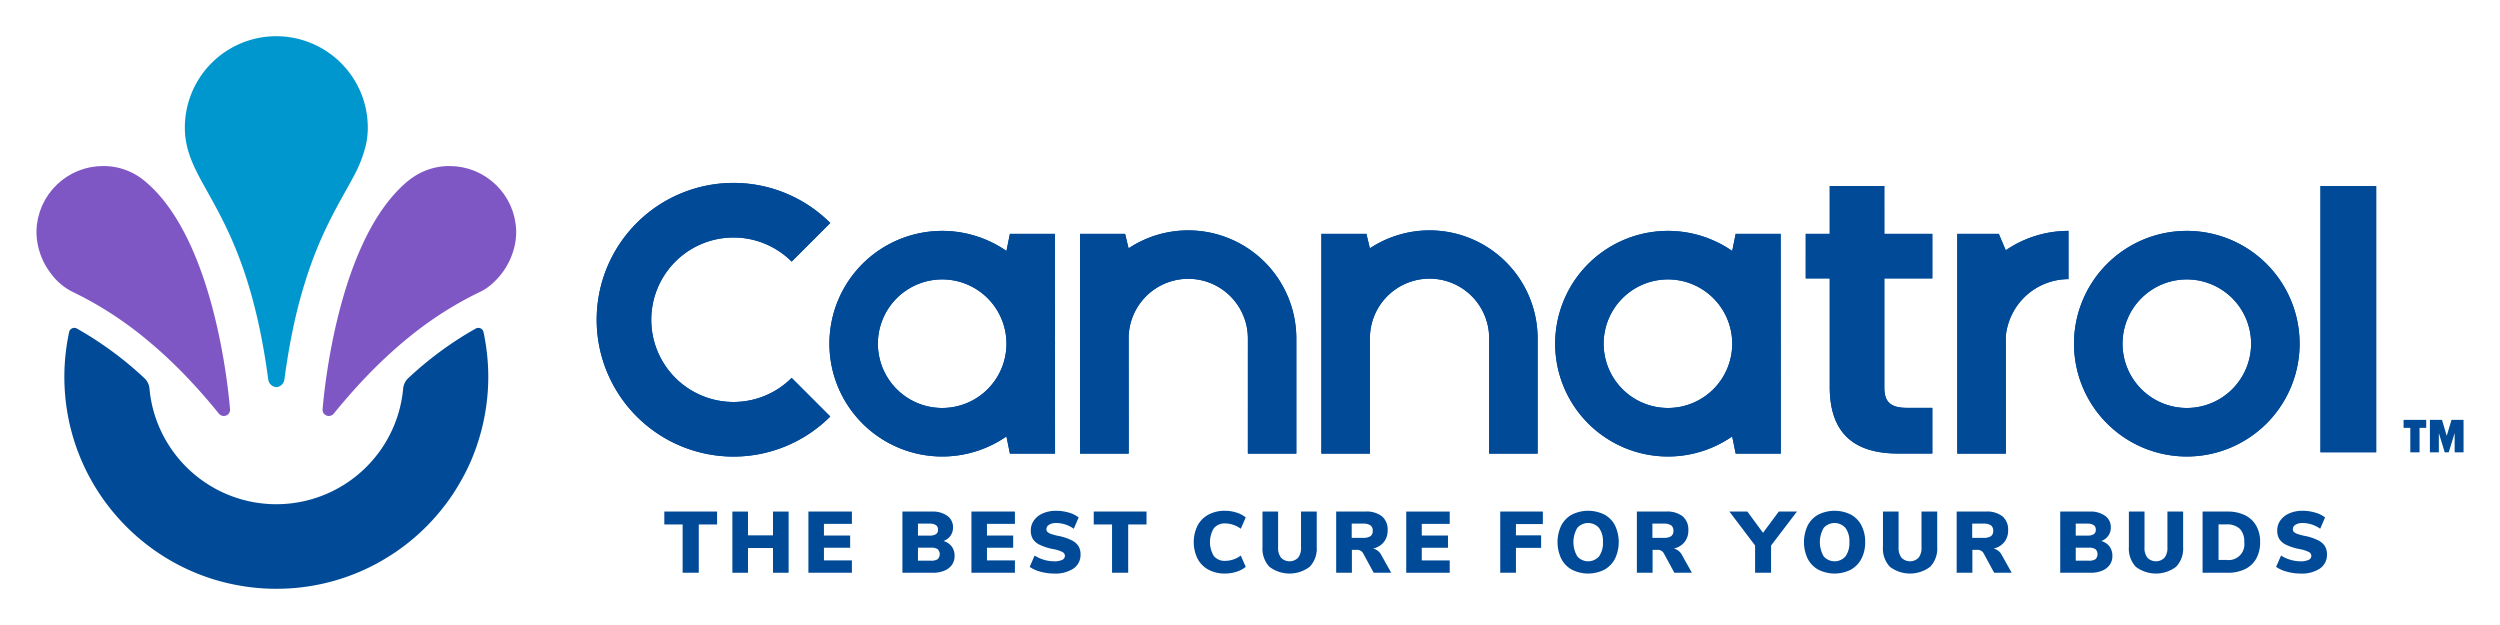
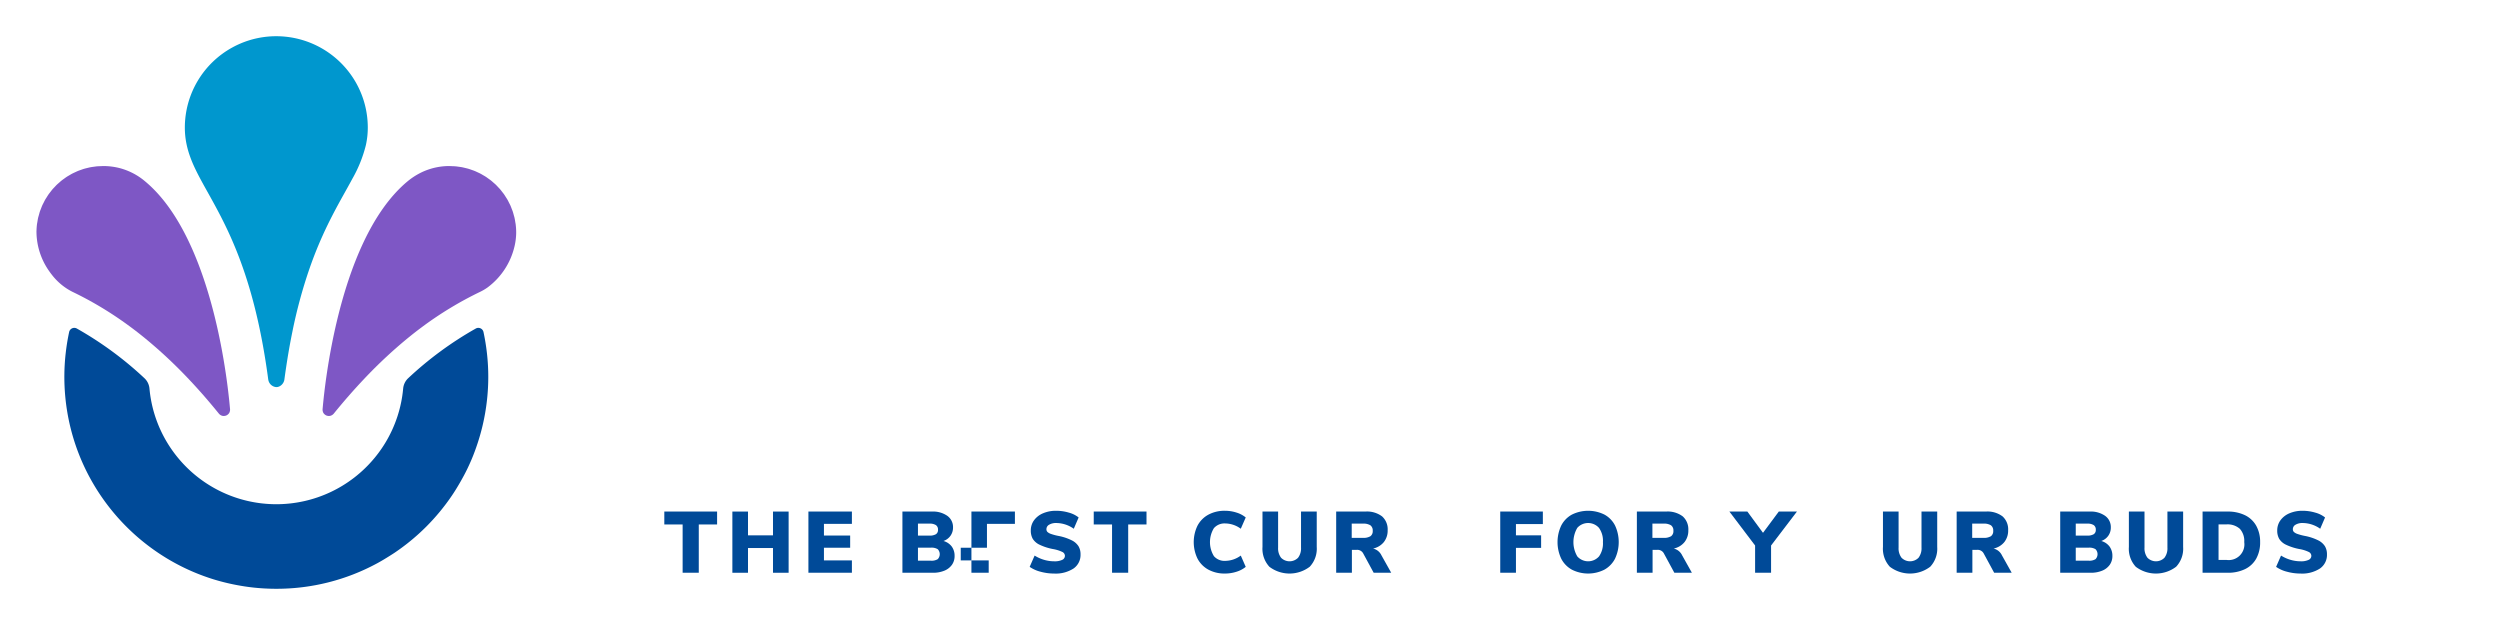
<svg xmlns="http://www.w3.org/2000/svg" viewBox="0 0 720 180" height="2.5in" width="10in">
  <defs>
    <style>.a{fill:#004a98;}.b{fill:#0097ce;}.c{fill:#7e57c5;}</style>
  </defs>
-   <path d="M303.851,98.984c0-.239-.013-.476-.018-.714l-.018-30.915h-12.96l-1,4.925a32.486,32.486,0,1,0,0,53.41l1,4.953h12.996l-.018-30.975C303.838,99.439,303.851,99.213,303.851,98.984Zm-32.486,18.514a18.514,18.514,0,1,1,18.491-18.967v.906A18.502,18.502,0,0,1,271.365,117.498Zm-43.367-8.664,11.116,11.116a39.406,39.406,0,1,1,0-55.728L227.998,75.338a23.685,23.685,0,1,0,0,33.496Zm145.346-11.342v33.151h-13.96l.005-33.151a17.174,17.174,0,0,0-34.343-.435l.019,33.585H311.069V67.354h12.96l1.002,4.167a30.985,30.985,0,0,1,17.175-5.167h0A31.137,31.137,0,0,1,373.344,97.491Zm69.493,0v33.151H428.877l.005-33.151a17.174,17.174,0,0,0-34.344-.433l.019,33.402 0.0.182h-13.996V67.354h12.96l1.002,4.167a31.134,31.134,0,0,1,48.312,25.97ZM542.685,80.176v31.379c0,4.125,1.672,5.909,6.579,5.909h7.247v13.156H546.699c-11.818,0-19.735-5.017-19.735-19.177V80.176h-6.913V67.354h6.913V53.577h15.721V67.354h13.826V80.176ZM684.344,53.591v76.671H668.295V53.591ZM629.802,66.498a32.486,32.486,0,1,0,32.486,32.486A32.487,32.487,0,0,0,629.802,66.498Zm0,51a18.514,18.514,0,1,1,18.514-18.514A18.514,18.514,0,0,1,629.802,117.498Zm64.366,5.733h-1.933v-2.311h6.514V123.231h-1.919v7.032h-2.662Zm12.771,1.485-1.709,5.547h-1.148l-1.695-5.547v5.547h-2.577v-9.343h3.487l1.359,4.608,1.387-4.608h3.46v9.343h-2.563Zm-111.223-58.218V80.387A18.181,18.181,0,0,0,577.67,96.808l.019,33.834H563.694V67.354h11.96l2.002,4.736A31.894,31.894,0,0,1,595.717,66.498Zm-82.848,32.486c0-.239-.013-.476-.018-.714l-.017-30.915h-12.96l-1,4.925a32.486,32.486,0,1,0,0,53.41l1,4.953h12.995l-.017-30.975C512.856,99.439,512.869,99.213,512.869,98.984ZM480.382,117.498a18.514,18.514,0,1,1,18.491-18.967v.906A18.503,18.503,0,0,1,480.382,117.498Z" class="a" />
-   <path d="M303.851,98.984c0-.239-.013-.476-.018-.714l-.018-30.915h-12.96l-1,4.925a32.486,32.486,0,1,0,0,53.41l1,4.953h12.996l-.018-30.975C303.838,99.439,303.851,99.213,303.851,98.984Zm-32.486,18.514a18.514,18.514,0,1,1,18.491-18.967v.906A18.502,18.502,0,0,1,271.365,117.498Zm-43.367-8.664,11.116,11.116a39.406,39.406,0,1,1,0-55.728L227.998,75.338a23.685,23.685,0,1,0,0,33.496Zm145.346-11.342v33.151h-13.96l.005-33.151a17.174,17.174,0,0,0-34.343-.435l.019,33.585H311.069V67.354h12.96l1.002,4.167a30.985,30.985,0,0,1,17.175-5.167h0A31.137,31.137,0,0,1,373.344,97.491Zm69.493,0v33.151H428.877l.005-33.151a17.174,17.174,0,0,0-34.344-.433l.019,33.402 0.0.182h-13.996V67.354h12.96l1.002,4.167a31.134,31.134,0,0,1,48.312,25.97ZM542.685,80.176v31.379c0,4.125,1.672,5.909,6.579,5.909h7.247v13.156H546.699c-11.818,0-19.735-5.017-19.735-19.177V80.176h-6.913V67.354h6.913V53.577h15.721V67.354h13.826V80.176ZM684.344,53.591v76.671H668.295V53.591ZM629.802,66.498a32.486,32.486,0,1,0,32.486,32.486A32.487,32.487,0,0,0,629.802,66.498Zm0,51a18.514,18.514,0,1,1,18.514-18.514A18.514,18.514,0,0,1,629.802,117.498ZM595.717,66.498V80.387A18.181,18.181,0,0,0,577.67,96.808l.019,33.834H563.694V67.354h11.96l2.002,4.736A31.894,31.894,0,0,1,595.717,66.498Zm-82.848,32.486c0-.239-.013-.476-.018-.714l-.017-30.915h-12.96l-1,4.925a32.486,32.486,0,1,0,0,53.41l1,4.953h12.995l-.017-30.975C512.856,99.439,512.869,99.213,512.869,98.984ZM480.382,117.498a18.514,18.514,0,1,1,18.491-18.967v.906A18.503,18.503,0,0,1,480.382,117.498Z" class="a" />
  <path d="M196.597,164.954V151.054h-5.274v-3.726h15.2v3.726h-5.275v13.899Z" class="a" />
  <path d="M222.623,147.329h4.5v17.625h-4.5v-7.125h-7.2v7.125h-4.5v-17.625h4.5v6.851h7.2Z" class="a" />
  <path d="M232.822,164.954v-17.625H245.347v3.55h-8.05v3.351h7.55v3.524h-7.55V161.404h8.05v3.55Z" class="a" />
  <path d="M274.096,157.391a4.467,4.467,0,0,1,.825,2.737,4.311,4.311,0,0,1-.763,2.538,4.933,4.933,0,0,1-2.175,1.688,8.437,8.437,0,0,1-3.312.6h-8.775v-17.625h8.525a7.154,7.154,0,0,1,4.413,1.237,3.967,3.967,0,0,1,1.637,3.338,4.067,4.067,0,0,1-.725,2.388,4.12,4.12,0,0,1-2.025,1.513A4.483,4.483,0,0,1,274.096,157.391Zm-9.725-3.138h3.275a3.506,3.506,0,0,0,1.9-.399,1.421,1.421,0,0,0,.6-1.275,1.54,1.54,0,0,0-.6-1.35,3.339,3.339,0,0,0-1.9-.425h-3.275Zm5.688,6.788a2.053,2.053,0,0,0,0-2.875,3.363,3.363,0,0,0-1.963-.438h-3.725v3.75h3.725A3.363,3.363,0,0,0,270.059,161.042Z" class="a" />
-   <path d="M279.771,164.954v-17.625h12.525v3.55h-8.05v3.351h7.55v3.524h-7.55V161.404h8.05v3.55Z" class="a" />
+   <path d="M279.771,164.954v-17.625h12.525v3.55h-8.05v3.351v3.524h-7.55V161.404h8.05v3.55Z" class="a" />
  <path d="M299.67,164.654a9.522,9.522,0,0,1-3.125-1.4l1.425-3.25a10.816,10.816,0,0,0,2.726,1.226,10.349,10.349,0,0,0,2.925.425,5.056,5.056,0,0,0,2.287-.412,1.275,1.275,0,0,0,.788-1.163,1.256,1.256,0,0,0-.713-1.1,10.081,10.081,0,0,0-2.712-.851,15.697,15.697,0,0,1-3.875-1.25,4.624,4.624,0,0,1-1.963-1.699,4.737,4.737,0,0,1-.562-2.4,4.914,4.914,0,0,1,.912-2.912,6.097,6.097,0,0,1,2.575-2.025,9.324,9.324,0,0,1,3.812-.737,12.732,12.732,0,0,1,3.688.537,7.716,7.716,0,0,1,2.788,1.388l-1.4,3.25a8.776,8.776,0,0,0-5.05-1.65,3.802,3.802,0,0,0-2.05.488,1.467,1.467,0,0,0-.775,1.287,1.103,1.103,0,0,0,.275.775,2.772,2.772,0,0,0,1.024.587,14.871,14.871,0,0,0,2.226.588,14.884,14.884,0,0,1,3.774,1.263,4.824,4.824,0,0,1,1.95,1.712,4.502,4.502,0,0,1,.575,2.325,4.75,4.75,0,0,1-2,4.062,9.397,9.397,0,0,1-5.625,1.463A14.773,14.773,0,0,1,299.67,164.654Z" class="a" />
  <path d="M320.27,164.954V151.054h-5.274v-3.726h15.199v3.726h-5.274v13.899Z" class="a" />
  <path d="M348.007,164.054a7.646,7.646,0,0,1-3.125-3.176,10.886,10.886,0,0,1,0-9.487,7.664,7.664,0,0,1,3.125-3.162,9.75,9.75,0,0,1,4.787-1.125,10.721,10.721,0,0,1,3.338.524,7.69,7.69,0,0,1,2.638,1.4l-1.425,3.25a7.674,7.674,0,0,0-4.45-1.525,4.059,4.059,0,0,0-3.288,1.351,7.717,7.717,0,0,0,0,8.062,4.042,4.042,0,0,0,3.288,1.362,7.668,7.668,0,0,0,4.45-1.525l1.425,3.25a7.657,7.657,0,0,1-2.638,1.4,10.721,10.721,0,0,1-3.338.525A9.75,9.75,0,0,1,348.007,164.054Z" class="a" />
  <path d="M365.583,163.229a7.636,7.636,0,0,1-1.987-5.7v-10.2h4.5v10.375a4.467,4.467,0,0,0,.85,2.925,3.44,3.44,0,0,0,4.9,0,4.467,4.467,0,0,0,.85-2.925v-10.375h4.525V157.529a7.592,7.592,0,0,1-2.013,5.688,9.612,9.612,0,0,1-11.625.013Z" class="a" />
  <path d="M400.669,164.954h-5.05l-3.05-5.625a1.965,1.965,0,0,0-1.825-.975h-1.399v6.6h-4.525v-17.625h8.4a7.212,7.212,0,0,1,4.812,1.388,5.006,5.006,0,0,1,1.612,4.013,5.286,5.286,0,0,1-1.101,3.388,5.396,5.396,0,0,1-3.1,1.862,3.607,3.607,0,0,1,2.425,1.975Zm-5.987-10.524a1.778,1.778,0,0,0,.663-1.551,1.841,1.841,0,0,0-.663-1.587,3.769,3.769,0,0,0-2.188-.487h-3.2V154.904h3.2A3.852,3.852,0,0,0,394.682,154.429Z" class="a" />
-   <path d="M404.995,164.954v-17.625h12.524v3.55h-8.05v3.351h7.55v3.524h-7.55V161.404h8.05v3.55Z" class="a" />
  <path d="M432.069,164.954v-17.625h12.274v3.601h-7.75v3.25h7.25V157.779h-7.25v7.175Z" class="a" />
  <path d="M452.707,164.066a7.575,7.575,0,0,1-3.062-3.149,11.187,11.187,0,0,1,0-9.575,7.501,7.501,0,0,1,3.062-3.138,10.541,10.541,0,0,1,9.375,0,7.435,7.435,0,0,1,3.049,3.138,11.261,11.261,0,0,1-.012,9.575,7.592,7.592,0,0,1-3.062,3.149,10.372,10.372,0,0,1-9.35,0Zm7.812-3.824a6.484,6.484,0,0,0,1.125-4.113,6.374,6.374,0,0,0-1.139-4.1,4.184,4.184,0,0,0-6.236-.013,8.102,8.102,0,0,0,0,8.237,4.175,4.175,0,0,0,6.25-.012Z" class="a" />
  <path d="M487.268,164.954h-5.05l-3.05-5.625a1.965,1.965,0,0,0-1.825-.975H475.943v6.6h-4.524v-17.625h8.399a7.209,7.209,0,0,1,4.812,1.388,5.004,5.004,0,0,1,1.613,4.013,5.286,5.286,0,0,1-1.101,3.388,5.396,5.396,0,0,1-3.1,1.862,3.607,3.607,0,0,1,2.425,1.975Zm-5.987-10.524a1.777,1.777,0,0,0,.662-1.551,1.84,1.84,0,0,0-.662-1.587,3.769,3.769,0,0,0-2.188-.487H475.893V154.904h3.2A3.852,3.852,0,0,0,481.281,154.429Z" class="a" />
  <path d="M517.518,147.329l-7.45,9.775v7.85h-4.6v-7.85l-7.4-9.775h5.175l4.5,6.125,4.55-6.125Z" class="a" />
-   <path d="M523.68,164.066a7.581,7.581,0,0,1-3.062-3.149,11.197,11.197,0,0,1,0-9.575,7.507,7.507,0,0,1,3.062-3.138,10.541,10.541,0,0,1,9.375,0,7.438,7.438,0,0,1,3.05,3.138,10.221,10.221,0,0,1,1.062,4.787,10.119,10.119,0,0,1-1.075,4.788,7.586,7.586,0,0,1-3.062,3.149,10.372,10.372,0,0,1-9.35,0Zm7.812-3.824a6.484,6.484,0,0,0,1.125-4.113A6.38,6.38,0,0,0,531.48,152.029a4.185,4.185,0,0,0-6.237-.013,8.102,8.102,0,0,0,0,8.237,4.175,4.175,0,0,0,6.25-.012Z" class="a" />
  <path d="M544.28,163.229a7.636,7.636,0,0,1-1.987-5.7v-10.2h4.5v10.375a4.467,4.467,0,0,0,.85,2.925,3.44,3.44,0,0,0,4.9,0,4.467,4.467,0,0,0,.85-2.925v-10.375h4.525V157.529a7.588,7.588,0,0,1-2.013,5.688,9.612,9.612,0,0,1-11.625.013Z" class="a" />
  <path d="M579.367,164.954h-5.05l-3.05-5.625a1.965,1.965,0,0,0-1.825-.975h-1.399v6.6h-4.525v-17.625h8.4a7.212,7.212,0,0,1,4.812,1.388,5.006,5.006,0,0,1,1.612,4.013,5.286,5.286,0,0,1-1.101,3.388,5.396,5.396,0,0,1-3.1,1.862,3.607,3.607,0,0,1,2.425,1.975Zm-5.987-10.524a1.778,1.778,0,0,0,.663-1.551,1.841,1.841,0,0,0-.663-1.587,3.769,3.769,0,0,0-2.188-.487h-3.2V154.904h3.2A3.852,3.852,0,0,0,573.379,154.429Z" class="a" />
  <path d="M607.542,157.391a4.47,4.47,0,0,1,.825,2.737,4.308,4.308,0,0,1-.763,2.538,4.935,4.935,0,0,1-2.175,1.688,8.436,8.436,0,0,1-3.312.6h-8.775v-17.625h8.525a7.153,7.153,0,0,1,4.412,1.237,3.967,3.967,0,0,1,1.638,3.338,4.063,4.063,0,0,1-.725,2.388,4.12,4.12,0,0,1-2.025,1.513A4.483,4.483,0,0,1,607.542,157.391Zm-9.725-3.138h3.274a3.507,3.507,0,0,0,1.9-.399,1.42,1.42,0,0,0,.6-1.275,1.538,1.538,0,0,0-.6-1.35,3.339,3.339,0,0,0-1.9-.425h-3.274Zm5.688,6.788a2.054,2.054,0,0,0,0-2.875,3.361,3.361,0,0,0-1.963-.438h-3.725v3.75h3.725A3.36,3.36,0,0,0,603.504,161.042Z" class="a" />
  <path d="M615.104,163.229a7.636,7.636,0,0,1-1.987-5.7v-10.2h4.5v10.375a4.467,4.467,0,0,0,.85,2.925,3.44,3.44,0,0,0,4.9,0,4.467,4.467,0,0,0,.85-2.925v-10.375h4.525V157.529a7.588,7.588,0,0,1-2.013,5.688,9.612,9.612,0,0,1-11.625.013Z" class="a" />
  <path d="M634.341,147.329h7.175a11.221,11.221,0,0,1,5.038,1.05,7.42,7.42,0,0,1,3.237,3.038,9.412,9.412,0,0,1,1.125,4.712,9.558,9.558,0,0,1-1.112,4.738,7.353,7.353,0,0,1-3.226,3.037,11.264,11.264,0,0,1-5.062,1.05h-7.175Zm6.85,13.925a4.521,4.521,0,0,0,5.15-5.125,5.185,5.185,0,0,0-1.275-3.837,5.302,5.302,0,0,0-3.875-1.263h-2.25v10.225Z" class="a" />
  <path d="M658.641,164.654a9.522,9.522,0,0,1-3.125-1.4l1.425-3.25a10.816,10.816,0,0,0,2.726,1.226,10.349,10.349,0,0,0,2.925.425,5.056,5.056,0,0,0,2.287-.412,1.275,1.275,0,0,0,.788-1.163,1.256,1.256,0,0,0-.713-1.1,10.081,10.081,0,0,0-2.712-.851,15.697,15.697,0,0,1-3.875-1.25,4.624,4.624,0,0,1-1.963-1.699,4.737,4.737,0,0,1-.562-2.4,4.913,4.913,0,0,1,.912-2.912,6.097,6.097,0,0,1,2.575-2.025,9.324,9.324,0,0,1,3.812-.737,12.732,12.732,0,0,1,3.688.537,7.716,7.716,0,0,1,2.788,1.388l-1.4,3.25a8.776,8.776,0,0,0-5.05-1.65,3.802,3.802,0,0,0-2.05.488,1.467,1.467,0,0,0-.775,1.287,1.103,1.103,0,0,0,.275.775,2.772,2.772,0,0,0,1.024.587,14.871,14.871,0,0,0,2.226.588,14.884,14.884,0,0,1,3.774,1.263,4.824,4.824,0,0,1,1.95,1.712,4.502,4.502,0,0,1,.575,2.325,4.75,4.75,0,0,1-2,4.062,9.397,9.397,0,0,1-5.625,1.463A14.773,14.773,0,0,1,658.641,164.654Z" class="a" />
  <path d="M140.251,115.211a60.323,60.323,0,0,0,0-13.372c-.183-1.676-.436-3.33-.752-4.963q-.12-.623-.252-1.242a1.515,1.515,0,0,0-2.207-1.023,101.333,101.333,0,0,0-19.506,14.335,4.663,4.663,0,0,0-1.428,3.009,36.45,36.45,0,0,1-5.148,15.595q-.46.757-.955,1.489-.989,1.464-2.112,2.824a36.693,36.693,0,0,1-56.624,0q-1.122-1.359-2.112-2.824-.495-.732-.955-1.489a36.45,36.45,0,0,1-5.148-15.595,4.663,4.663,0,0,0-1.428-3.009A101.335,101.335,0,0,0,22.118,94.611a1.515,1.515,0,0,0-2.207,1.02q-.12.563-.231,1.129-.495,2.533-.78,5.136a61.202,61.202,0,0,0,1.558,21.885,60.64,60.64,0,0,0,5.446,13.841q1.41,2.595,3.057,5.033.823,1.217,1.702,2.393,1.758,2.35,3.731,4.521.986,1.084,2.021,2.12,2.071,2.071,4.335,3.94a61.218,61.218,0,0,0,7.176,5.102q2.518,1.53,5.189,2.818,1.334.643,2.704,1.223,2.739,1.158,5.609,2.053a60.706,60.706,0,0,0,6.387,1.6c1.815.354,3.655.639,5.524.829a61.697,61.697,0,0,0,6.241.315h0a60.772,60.772,0,0,0,29.097-7.368c1.175-.639,2.318-1.328,3.445-2.04.532-.336,1.067-.666,1.588-1.018a61.315,61.315,0,0,0,6.915-5.433q1.084-.986,2.12-2.021a61.37,61.37,0,0,0,7.454-9.034c.864-1.279,1.666-2.601,2.433-3.947.694-1.217,1.362-2.451,1.973-3.719q.643-1.334,1.222-2.704c.642-1.517,1.209-3.072,1.728-4.649q.768-2.332,1.352-4.742A60.849,60.849,0,0,0,140.251,115.211Z" class="a" />
  <path d="M54.765,45.154c.21.581.433,1.161.68,1.741.393.922.829,1.848,1.303,2.792.947,1.887,2.043,3.842,3.231,5.972q.446.799.908,1.632c1.847,3.337,3.871,7.129,5.886,11.735.672,1.535,1.342,3.161,2.005,4.891,3.313,8.649,6.428,19.895,8.479,35.408.004.031.016.062.021.094a2.518,2.518,0,0,0,2.301,2.069,2.028,2.028,0,0,0,.832-.184,2.501,2.501,0,0,0,.71-.487,2.606,2.606,0,0,0,.78-1.492c.176-1.33.363-2.613.554-3.881q.102-.682.209-1.351.565-3.594,1.205-6.864.154-.792.313-1.565a141.742,141.742,0,0,1,4.965-18.349q.256-.734.513-1.444c4.082-11.248,8.564-18.296,11.79-24.338h0a37.88,37.88,0,0,0,3.926-9.753,23.205,23.205,0,0,0,.547-5.005,26.226,26.226,0,0,0-3.18-12.557q-.608-1.12-1.32-2.172A26.389,26.389,0,0,0,74.27,10.967a26.131,26.131,0,0,0-4.945,1.535q-1.182.5-2.303,1.11A26.313,26.313,0,0,0,53.235,36.775a23.209,23.209,0,0,0,.512,4.849A26.349,26.349,0,0,0,54.765,45.154Z" class="b" />
  <path d="M120.698,49.994a19.856,19.856,0,0,0-3.374,2.274c-10.391,8.672-16.567,24.815-20.149,39.579q-.123.507-.242,1.01c-.473,2.006-.898,3.981-1.28,5.905q-.087.44-.172.877-.351,1.823-.653,3.572-.063.364-.124.725-.299,1.779-.549,3.458c-.61,4.086-1.009,7.674-1.249,10.444v.001a1.873,1.873,0,0,0,.042.562c.009.042.019.084.03.124a1.728,1.728,0,0,0,.203.465c.005.007.011.013.017.02a1.745,1.745,0,0,0,.317.348c.029.025.059.05.09.073a1.851,1.851,0,0,0,.418.242c.015.006.03.008.046.014a1.878,1.878,0,0,0,.435.101c.038.004.077.009.115.011a1.782,1.782,0,0,0,.494-.037c.017-.004.033-.012.05-.017a1.766,1.766,0,0,0,.427-.178c.04-.023.079-.047.118-.073a1.9,1.9,0,0,0,.422-.377l.001-.001q4.236-5.225,8.585-9.827a136.389,136.389,0,0,1,10.393-9.953c2.062-1.769,4.152-3.457,6.283-5.042a102.477,102.477,0,0,1,16.891-10.247,14.731,14.731,0,0,0,2.135-1.262,20.552,20.552,0,0,0,7.783-11.924c.038-.167.074-.334.107-.501a17.913,17.913,0,0,0,.313-2.34c.032-.497.048-.994.036-1.491l-.001-.009a19.409,19.409,0,0,0-.146-1.935c-.026-.21-.076-.412-.109-.621-.068-.423-.13-.849-.225-1.262-.057-.25-.139-.489-.205-.735-.098-.361-.188-.726-.306-1.078-.087-.258-.197-.504-.294-.757-.126-.327-.242-.659-.386-.978-.114-.255-.25-.497-.376-.745-.152-.302-.295-.608-.462-.901-.142-.249-.304-.483-.457-.725-.174-.276-.341-.558-.528-.823-.169-.239-.356-.463-.535-.693-.195-.251-.383-.508-.589-.749-.192-.223-.401-.43-.602-.645-.216-.229-.426-.465-.652-.683-.212-.204-.44-.392-.661-.586-.237-.207-.468-.421-.714-.617-.231-.184-.476-.35-.715-.523-.255-.184-.505-.374-.769-.546-.248-.162-.509-.305-.765-.455-.272-.159-.54-.324-.82-.47-.263-.138-.538-.256-.808-.382-.288-.134-.573-.273-.868-.392-.277-.112-.563-.205-.847-.304-.302-.106-.601-.217-.909-.308-.29-.086-.588-.151-.883-.223-.314-.077-.626-.158-.946-.219-.299-.057-.605-.094-.909-.137-.326-.046-.651-.096-.982-.125-.308-.027-.622-.034-.934-.046-.415-.017-.828-.043-1.249-.032a18.529,18.529,0,0,0-6.678,1.398C121.784,49.447,121.241,49.703,120.698,49.994Z" class="c" />
  <path d="M20.875,84.047q1.481.711,2.936,1.469a102.256,102.256,0,0,1,11.253,6.83q4.606,3.213,8.985,6.99,4.68,4.014,9.164,8.65,4.994,5.17,9.814,11.13l.002.002a1.902,1.902,0,0,0,.42.375c.039.026.079.051.119.074a1.772,1.772,0,0,0,.425.178c.018.004.034.013.052.017a1.787,1.787,0,0,0,.494.037c.039-.002.077-.007.115-.011a1.879,1.879,0,0,0,.434-.101c.015-.006.031-.008.046-.014a1.862,1.862,0,0,0,.418-.242c.031-.024.061-.049.091-.074a1.748,1.748,0,0,0,.315-.345c.006-.008.013-.015.019-.024a1.733,1.733,0,0,0,.202-.463c.012-.041.022-.083.031-.125a1.881,1.881,0,0,0,.042-.563c-1.248-14.403-6.731-50.809-24.417-65.569a18.689,18.689,0,0,0-7.353-3.85,19.082,19.082,0,0,0-4.329-.593c-.421-.01-.834.016-1.249.032-.312.012-.626.019-.934.046-.332.029-.657.079-.984.125-.303.043-.607.079-.905.136-.323.061-.638.143-.955.22-.292.071-.587.136-.874.221-.313.092-.616.205-.922.312-.279.098-.56.189-.833.3-.301.122-.591.263-.884.399-.265.123-.534.24-.793.375-.286.149-.561.318-.839.482-.249.147-.503.286-.745.443-.273.177-.531.373-.794.564-.231.167-.467.327-.69.505-.256.203-.495.424-.74.64-.212.187-.43.366-.634.562-.237.228-.455.472-.68.712-.192.205-.392.402-.575.615-.216.252-.412.519-.615.782-.17.22-.349.433-.51.661-.195.276-.368.568-.548.854-.146.232-.302.457-.438.695-.172.301-.32.617-.476.928-.12.24-.252.473-.362.719-.146.325-.265.664-.393.998-.094.246-.202.486-.286.738-.118.352-.208.717-.306,1.078-.067.246-.149.486-.206.736-.093.404-.153.819-.22,1.232-.035.218-.086.43-.114.651-.075.598-.118,1.206-.137,1.821-.001.041-.008.081-.009.123a19.867,19.867,0,0,0,3.664,11.566q.387.558.806,1.085A17.259,17.259,0,0,0,20.875,84.047Z" class="c" />
</svg>